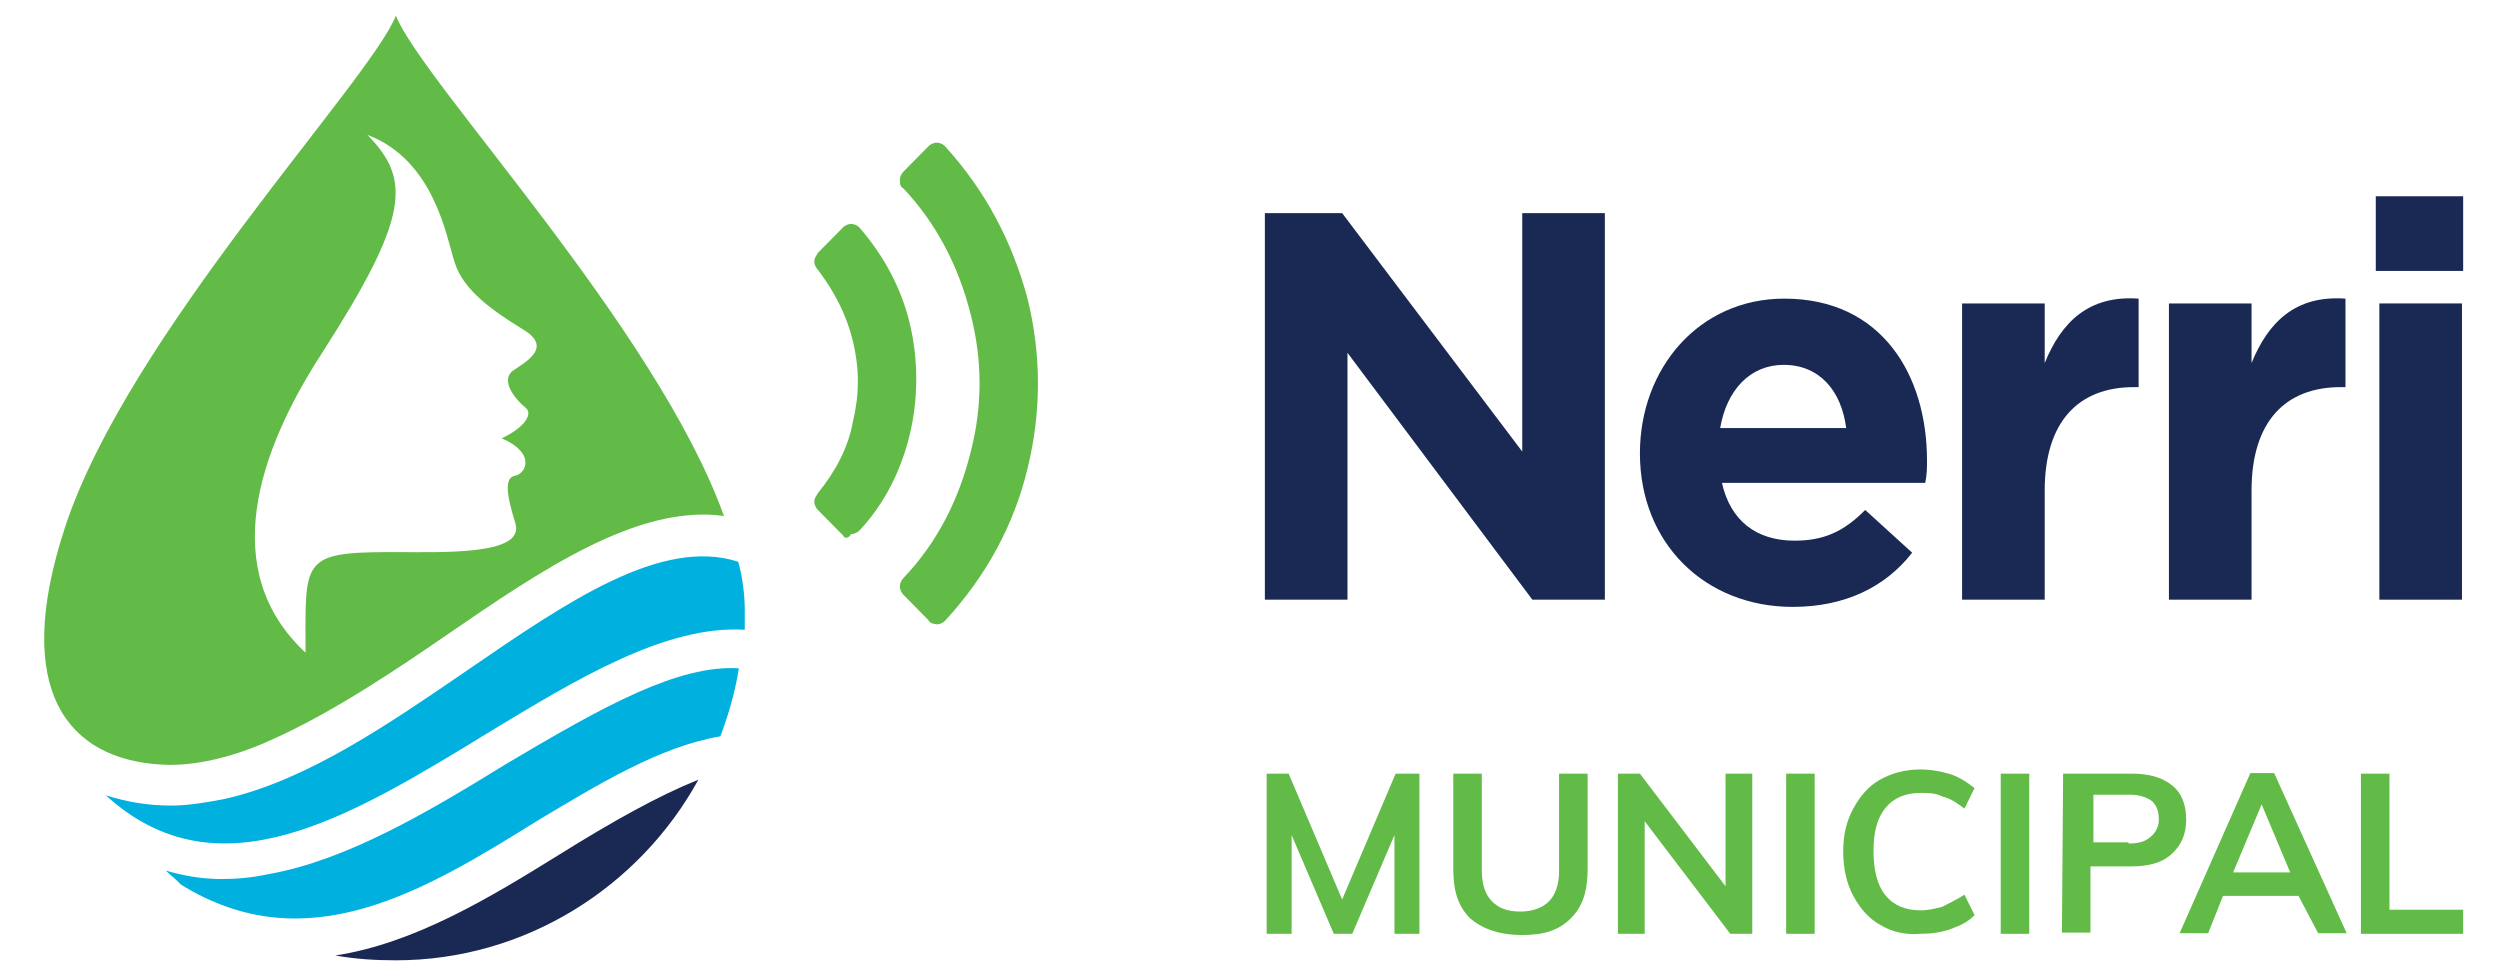
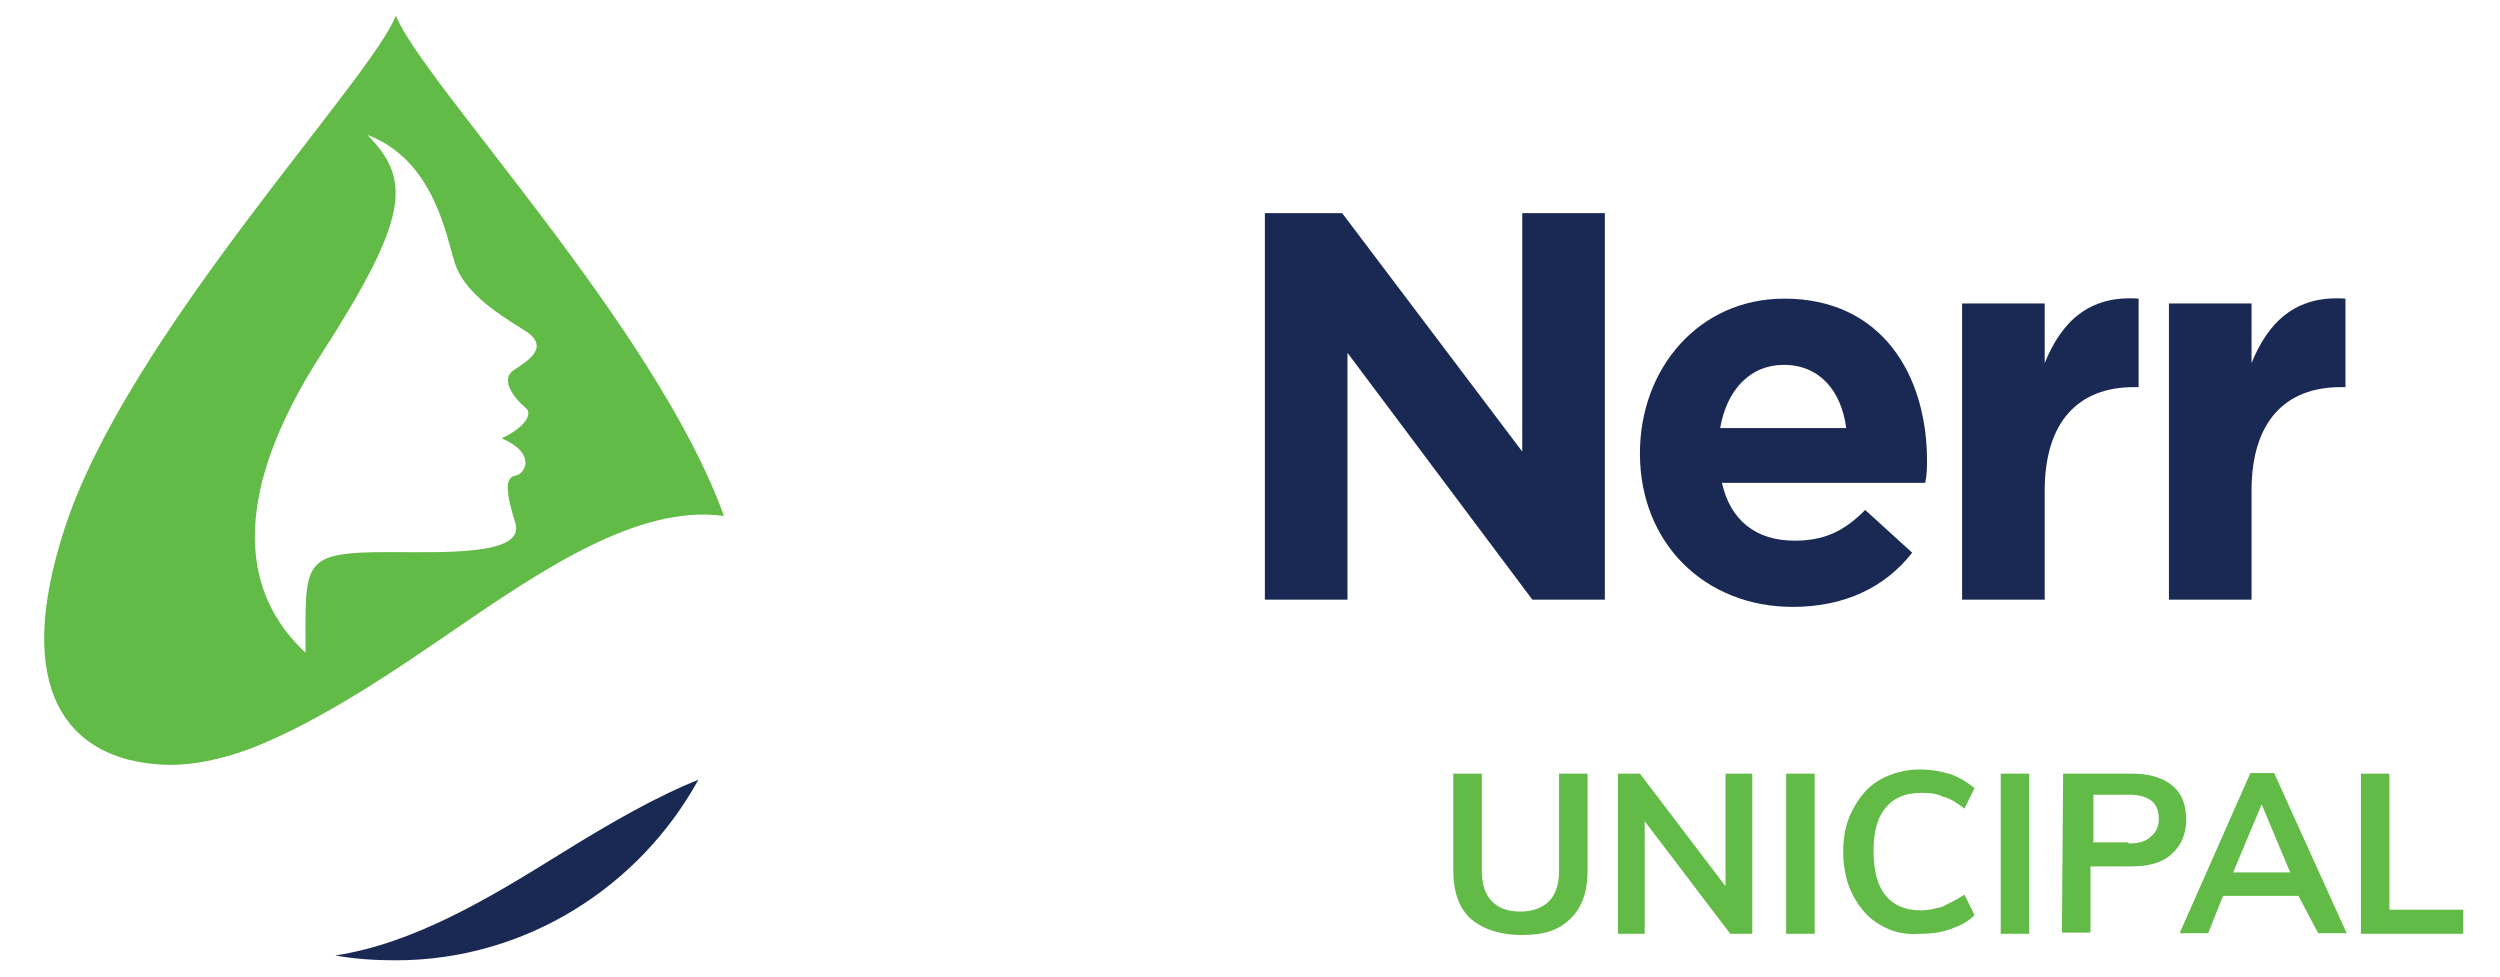
<svg xmlns="http://www.w3.org/2000/svg" width="128" height="50" viewBox="0 0 128 50" fill="none">
  <path d="M64.761 10.912H68.718L77.939 23.12V10.912H82.169V30.703H78.456L68.991 18.064V30.703H64.761V10.912Z" fill="#192954" />
  <path d="M83.964 23.212C83.964 18.866 86.977 15.29 91.359 15.29C96.35 15.29 98.663 19.205 98.663 23.582C98.663 23.921 98.663 24.291 98.572 24.723H88.164C88.59 26.634 89.899 27.682 91.877 27.682C93.338 27.682 94.372 27.25 95.498 26.11L97.903 28.298C96.533 30.055 94.464 31.073 91.786 31.073C87.312 31.073 83.964 27.836 83.964 23.212ZM94.525 21.917C94.281 20.006 93.155 18.681 91.329 18.681C89.594 18.681 88.407 19.975 88.073 21.917H94.525Z" fill="#192954" />
  <path d="M100.459 15.536H104.689V18.588C105.541 16.492 106.941 15.105 109.497 15.29V19.821H109.254C106.424 19.821 104.689 21.578 104.689 25.123V30.703H100.459V15.536Z" fill="#192954" />
  <path d="M111.049 15.536H115.279V18.588C116.132 16.492 117.531 15.105 120.088 15.29V19.821H119.844C117.014 19.821 115.279 21.578 115.279 25.123V30.703H111.049V15.536Z" fill="#192954" />
-   <path d="M121.64 10.049H126.114V13.872H121.64V10.049ZM121.823 15.536H126.053V30.703H121.823V15.536Z" fill="#192954" />
  <path d="M28.607 43.773C25.077 45.962 21.212 48.304 17.164 48.921C18.199 49.106 19.233 49.168 20.268 49.168C26.902 49.168 32.746 45.407 35.758 39.92C33.689 40.752 31.376 42.047 28.607 43.773Z" fill="#192954" />
-   <path d="M23.981 34.279C19.933 37.053 15.734 39.951 11.504 40.906C10.56 41.091 9.617 41.245 8.765 41.245C7.547 41.245 6.513 41.06 5.417 40.721C11.169 45.962 17.894 41.862 25.046 37.484C29.52 34.772 34.085 31.997 38.132 32.244C38.132 31.905 38.132 31.628 38.132 31.288C38.132 30.518 38.041 29.624 37.797 28.761C33.872 27.497 29.063 30.795 23.981 34.279Z" fill="#00B1E0" />
-   <path d="M36.884 37.7C37.31 36.56 37.645 35.419 37.828 34.217C34.724 34.032 30.95 36.128 25.959 39.087C22.003 41.523 17.773 44.05 13.725 44.76C12.873 44.944 12.082 45.006 11.321 45.006C10.286 45.006 9.343 44.821 8.491 44.575C8.734 44.821 9.008 45.006 9.252 45.284C15.703 49.291 21.729 45.623 27.572 41.985C30.676 40.136 33.78 38.224 36.884 37.7Z" fill="#00B1E0" />
  <path d="M20.268 0.801C18.99 4.1 6.513 17.201 3.317 27.035C0.578 35.388 3.5 38.903 8.308 39.149C9.86 39.242 11.838 38.81 13.817 37.916C17.164 36.437 20.695 34.001 22.855 32.522C27.663 29.223 32.654 25.802 37.067 26.418C33.598 16.769 21.638 4.223 20.268 0.801ZM26.294 18.958C25.533 19.482 26.477 20.53 26.903 20.869C27.329 21.208 26.811 21.917 25.685 22.441C27.481 23.212 26.903 24.26 26.385 24.353C25.868 24.445 25.868 25.123 26.385 26.788C26.903 28.453 22.673 28.267 20.025 28.267C15.369 28.267 15.643 28.699 15.643 33.416C11.139 29.223 13.208 23.12 16.495 18.064C20.968 11.097 21.06 9.186 18.808 6.905C22.247 8.2 22.855 12.146 23.281 13.44C23.707 14.827 25.168 15.875 26.72 16.831C28.272 17.725 27.085 18.434 26.294 18.958Z" fill="#62BB46" />
-   <path d="M47.536 31.751L46.258 30.456C46.166 30.364 46.075 30.21 46.075 30.025C46.075 29.84 46.166 29.686 46.258 29.593C47.992 27.774 49.088 25.586 49.697 23.15C50.305 20.808 50.305 18.434 49.697 16.091C49.088 13.656 47.962 11.467 46.258 9.649C46.075 9.556 46.075 9.402 46.075 9.217C46.075 9.032 46.166 8.878 46.258 8.785L47.536 7.491C47.627 7.398 47.779 7.306 47.962 7.306C48.145 7.306 48.297 7.398 48.388 7.491C50.458 9.772 51.827 12.361 52.618 15.321C53.318 18.187 53.318 21.085 52.618 23.952C51.918 26.911 50.458 29.531 48.388 31.782C48.297 31.874 48.145 31.967 47.962 31.967C47.81 31.936 47.627 31.936 47.536 31.751ZM43.154 27.404L41.876 26.11C41.784 26.017 41.693 25.863 41.693 25.678C41.693 25.493 41.784 25.432 41.876 25.247C42.728 24.198 43.428 22.965 43.671 21.578C44.006 20.191 44.006 18.866 43.671 17.478C43.336 16.091 42.728 14.951 41.876 13.81C41.784 13.718 41.693 13.563 41.693 13.379C41.693 13.194 41.784 13.132 41.876 12.947L43.154 11.652C43.245 11.56 43.397 11.467 43.58 11.467C43.762 11.467 43.914 11.56 44.006 11.652C45.284 13.132 46.166 14.796 46.593 16.615C47.019 18.434 47.019 20.376 46.593 22.195C46.166 24.014 45.314 25.771 44.006 27.158C43.914 27.25 43.762 27.343 43.58 27.343C43.428 27.589 43.245 27.589 43.154 27.404Z" fill="#62BB46" />
-   <path d="M72.674 39.611V47.811H71.396V42.756L69.235 47.811H68.291L66.131 42.756V47.811H64.853V39.611H65.978L68.718 46.054L71.456 39.611H72.674Z" fill="#62BB46" />
  <path d="M75.26 47.01C74.652 46.393 74.408 45.623 74.408 44.482V39.611H75.869V44.575C75.869 45.283 76.052 45.808 76.386 46.147C76.721 46.486 77.147 46.671 77.847 46.671C78.456 46.671 78.973 46.486 79.308 46.147C79.643 45.808 79.825 45.283 79.825 44.575V39.611H81.286V44.482C81.286 45.623 81.043 46.393 80.434 47.01C79.825 47.626 79.064 47.873 77.938 47.873C76.721 47.873 75.869 47.534 75.26 47.01Z" fill="#62BB46" />
  <path d="M89.716 39.611V47.811H88.59L84.208 42.047V47.811H82.838V39.611H83.964L88.347 45.376V39.611H89.716Z" fill="#62BB46" />
  <path d="M91.451 39.611H92.911V47.811H91.451V39.611Z" fill="#62BB46" />
  <path d="M96.259 47.349C95.65 47.01 95.224 46.486 94.889 45.869C94.555 45.253 94.372 44.482 94.372 43.588C94.372 42.694 94.555 42.016 94.889 41.4C95.224 40.783 95.65 40.259 96.259 39.92C96.868 39.581 97.537 39.396 98.328 39.396C98.846 39.396 99.363 39.488 99.88 39.642C100.398 39.827 100.733 40.074 101.098 40.351L100.58 41.4C100.246 41.153 99.88 40.875 99.454 40.783C99.12 40.598 98.694 40.598 98.328 40.598C97.567 40.598 96.959 40.845 96.533 41.369C96.107 41.893 95.924 42.602 95.924 43.557C95.924 44.513 96.107 45.314 96.533 45.838C96.959 46.362 97.567 46.609 98.328 46.609C98.754 46.609 99.089 46.517 99.454 46.424C99.789 46.239 100.154 46.085 100.58 45.808L101.098 46.856C100.763 47.195 100.398 47.38 99.88 47.565C99.363 47.75 98.846 47.811 98.328 47.811C97.537 47.873 96.868 47.719 96.259 47.349Z" fill="#62BB46" />
  <path d="M102.437 39.611H103.898V47.811H102.437V39.611Z" fill="#62BB46" />
  <path d="M105.632 39.611H109.162C110.014 39.611 110.714 39.797 111.232 40.228C111.749 40.66 111.932 41.276 111.932 41.985C111.932 42.694 111.688 43.28 111.171 43.742C110.654 44.205 109.954 44.359 109.101 44.359H107.032V47.75H105.571L105.632 39.611ZM108.98 43.187C109.497 43.187 109.832 43.095 110.106 42.848C110.349 42.663 110.532 42.324 110.532 41.985C110.532 41.554 110.441 41.276 110.197 41.029C109.954 40.845 109.588 40.69 109.071 40.69H107.184V43.126H108.98V43.187V43.187Z" fill="#62BB46" />
  <path d="M117.684 45.869H113.819L113.058 47.78H111.597L115.219 39.581H116.436L120.149 47.78H118.688L117.684 45.869ZM117.258 44.667L115.797 41.184L114.336 44.667H117.258Z" fill="#62BB46" />
  <path d="M120.879 39.611H122.34V46.578H126.114V47.811H120.879V39.611Z" fill="#62BB46" />
</svg>